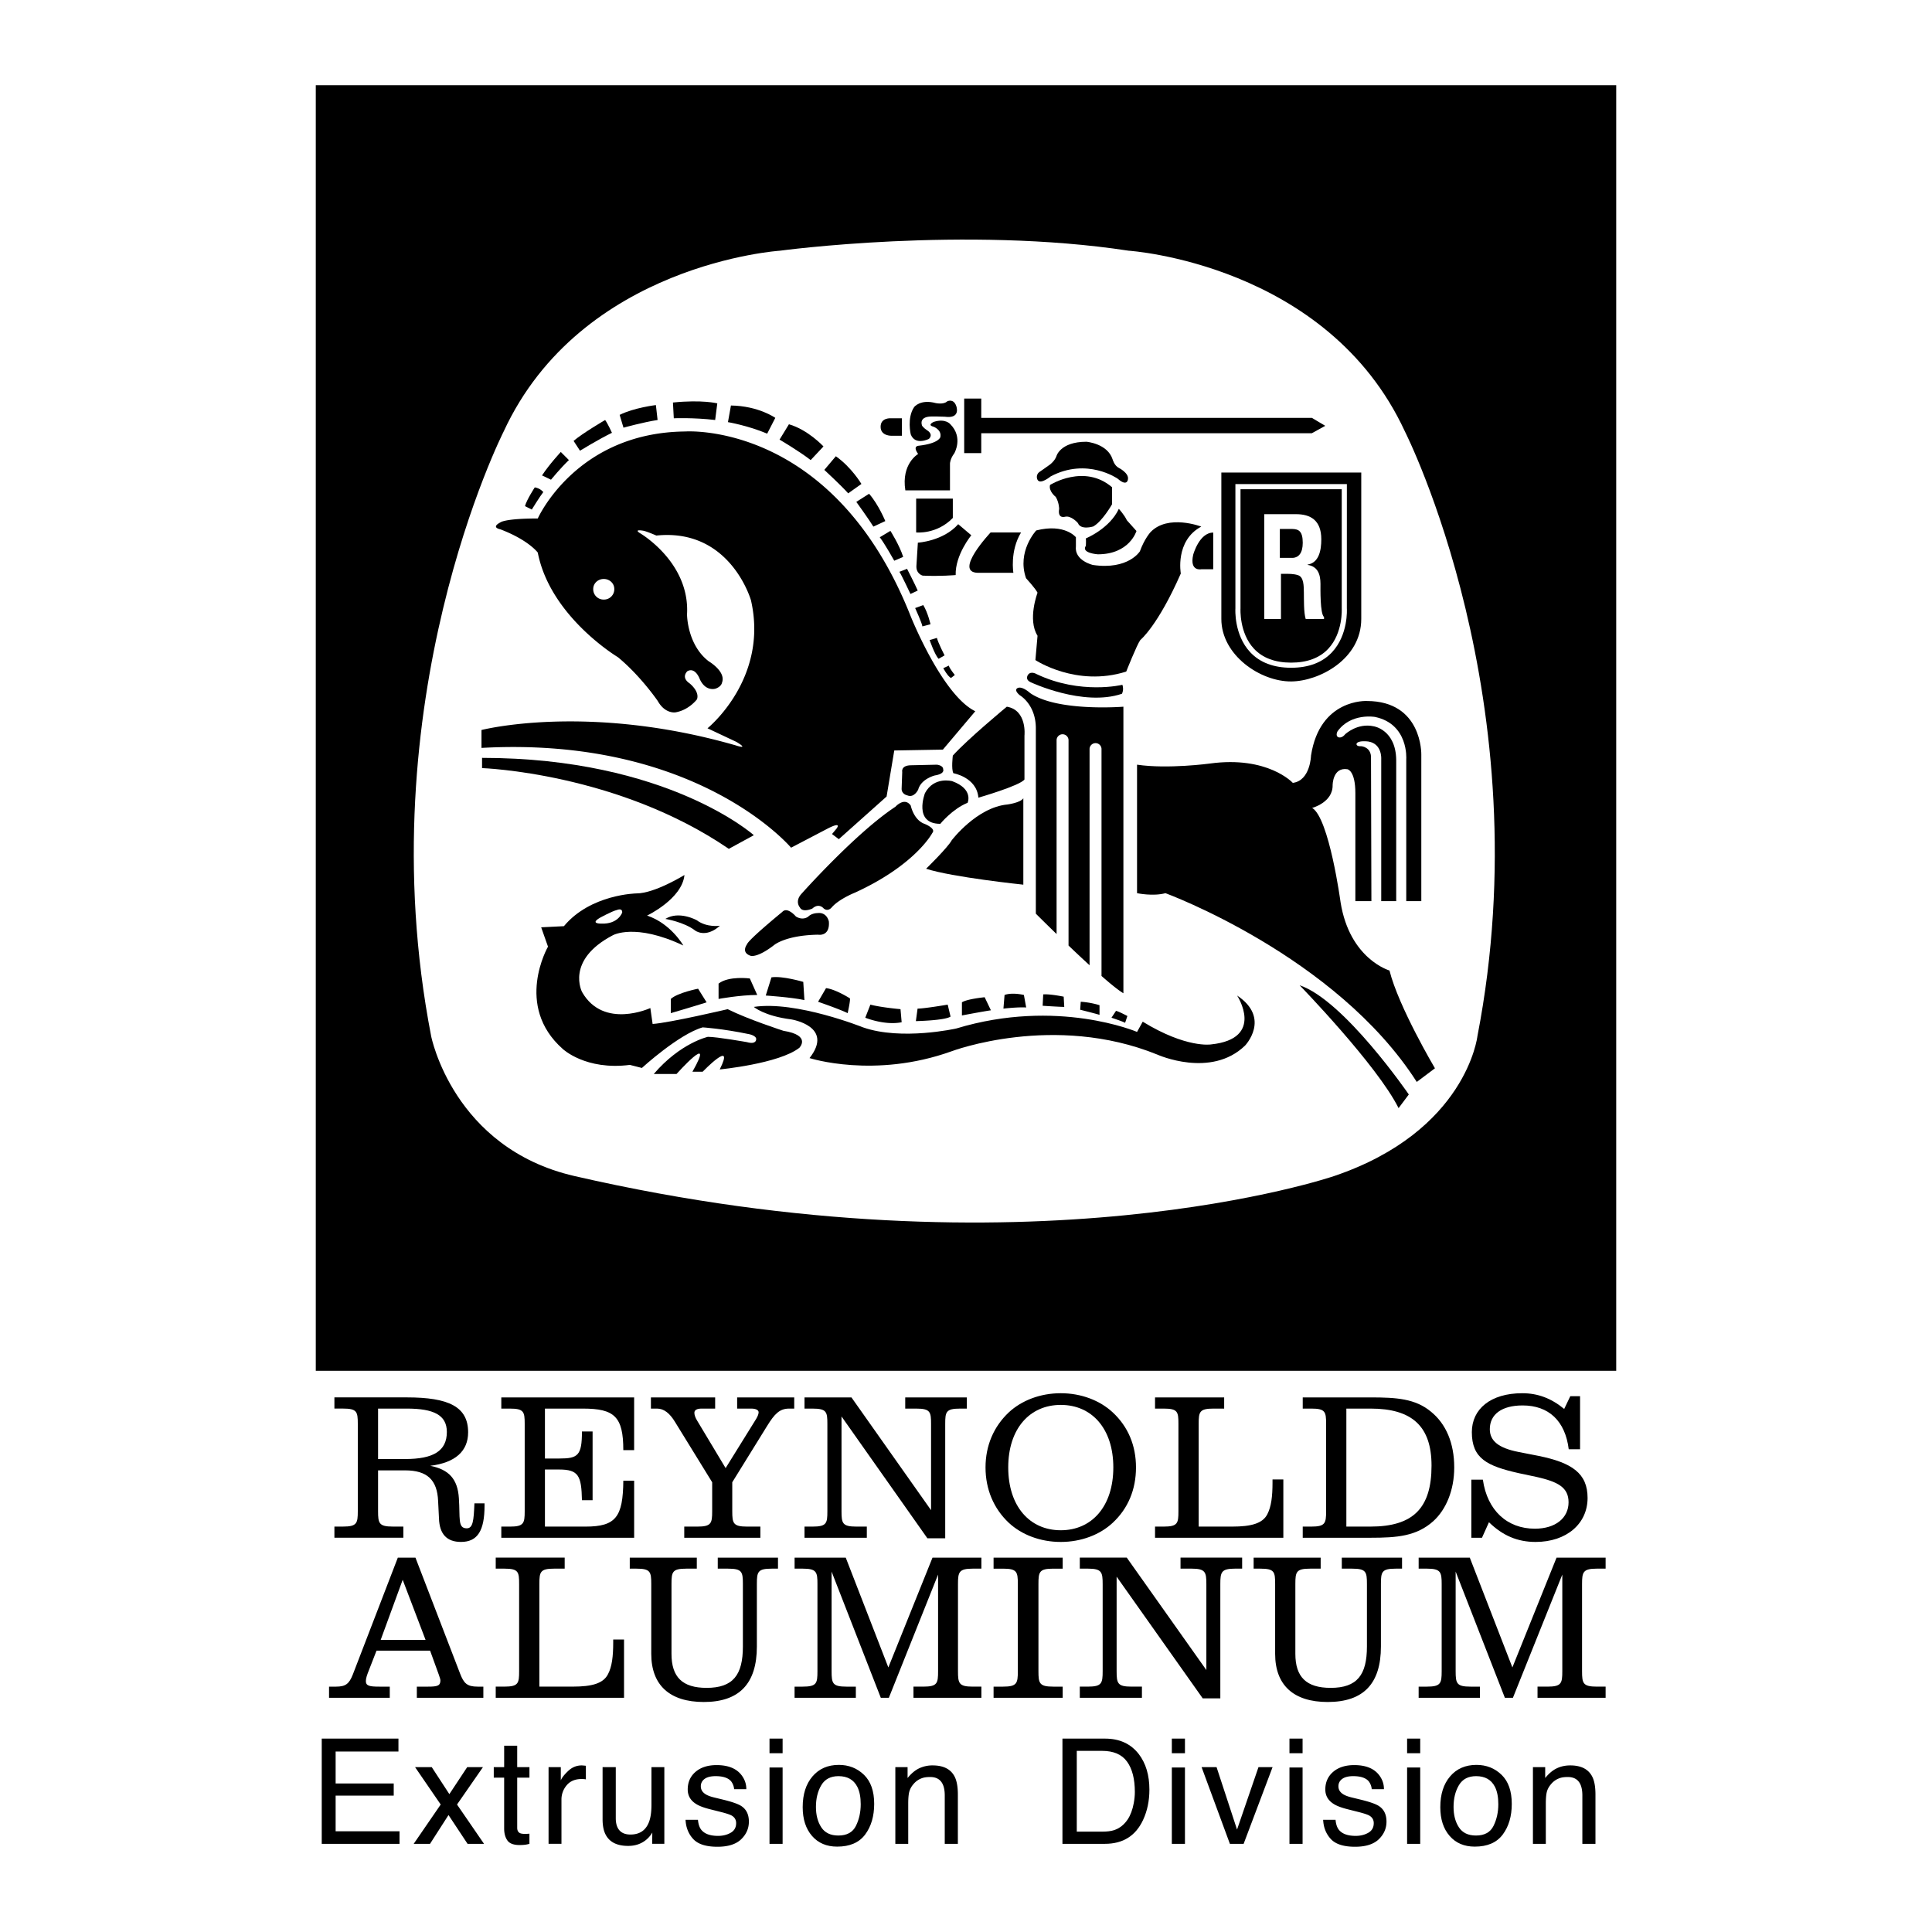
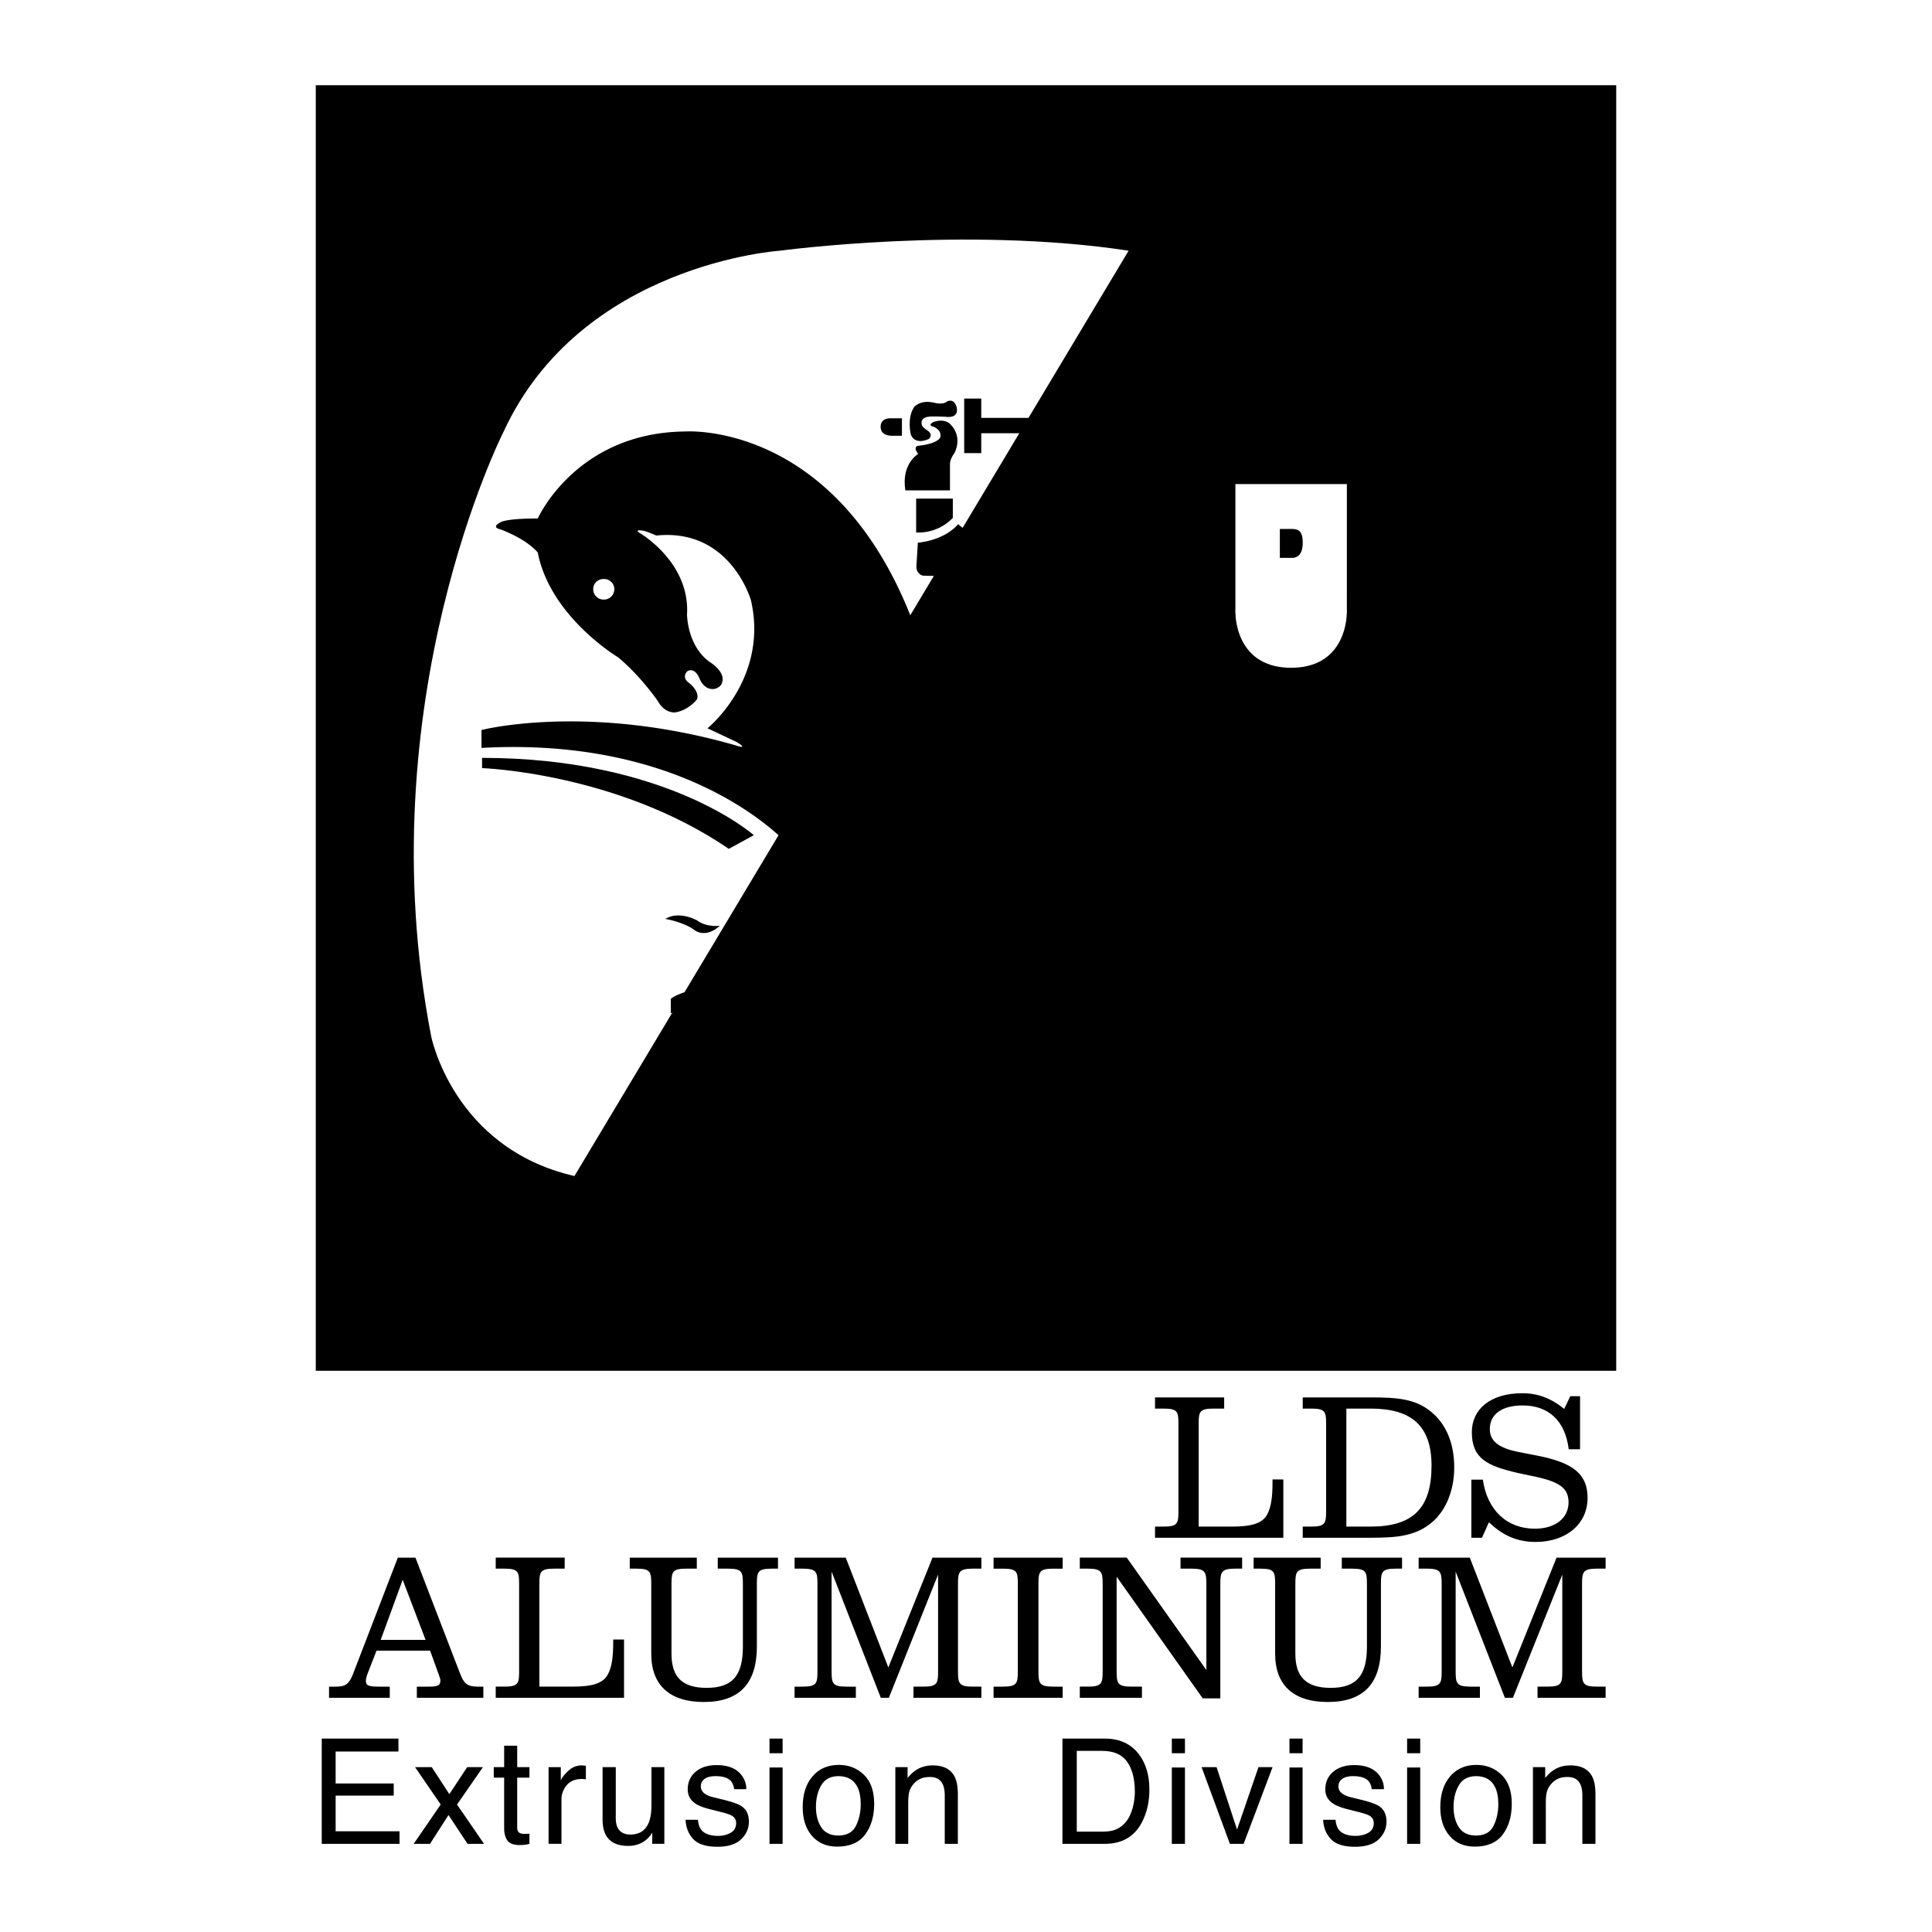
<svg xmlns="http://www.w3.org/2000/svg" width="2500" height="2500" viewBox="0 0 192.756 192.756">
  <g fill-rule="evenodd" clip-rule="evenodd">
    <path fill="#fff" d="M0 0h192.756v192.756H0V0z" />
    <path d="M110.238 183.959c1.801 0 3.07-.795 3.809-2.387.418-.9.629-1.908.629-3.023 0-1.443-.355-2.627-1.064-3.551-.797-1.023-1.916-1.537-3.359-1.537H106v10.498h4.238zM144.678 177.229c-.652.762-.979 1.785-.979 3.072 0 1.201.309 2.156.93 2.869.619.713 1.455 1.068 2.508 1.068 1.262 0 2.193-.402 2.793-1.207.602-.807.9-1.824.9-3.059 0-1.277-.34-2.244-1.021-2.902s-1.516-.986-2.5-.986c-1.102 0-1.979.381-2.631 1.145zM81.064 177.229c-.653.762-.979 1.785-.979 3.072 0 1.201.31 2.156.929 2.869s1.455 1.068 2.508 1.068c1.262 0 2.194-.402 2.794-1.207.601-.807.901-1.824.901-3.059 0-1.277-.341-2.244-1.022-2.902-.681-.658-1.515-.986-2.501-.986-1.101 0-1.977.381-2.63 1.145zM31.506 8.504H161.25v128.262H31.506V8.504z" />
-     <path d="M57.312 117.334c-12.108-2.785-14.295-13.953-14.295-13.953-6.467-33.356 7.233-60.329 7.233-60.329 7.743-16.762 27.569-18.039 27.569-18.039s18.446-2.496 34.783 0c0 0 19.826 1.276 27.568 18.039 0 0 13.699 26.974 7.232 60.329 0 0-1.078 9.473-14.295 13.953 0 0-30.414 10.437-75.795 0z" fill="#fff" />
-     <path d="M37.72 150.775v-4.076h2.699c2.195 0 3.205.941 3.292 3.066l.087 1.74c.052 1.551.784 2.334 2.194 2.334 1.672 0 2.351-1.148 2.351-3.623v-.225h-1.01c-.07 1.723-.14 2.49-.767 2.49-.923 0-.645-1.027-.784-3.014-.122-1.898-.993-2.855-2.856-3.223 2.508-.312 3.779-1.463 3.779-3.344 0-2.559-1.95-3.482-6.113-3.482h-7.228v1.115h.854c1.393 0 1.48.312 1.48 1.514v8.727c0 1.201-.087 1.533-1.48 1.533h-.854v1.113h6.879v-1.113H39.2c-1.393.002-1.48-.33-1.48-1.532zM50.015 153.422h13.254v-5.695h-1.08c-.035 3.605-.731 4.582-3.762 4.582h-4.058v-5.695h1.411c1.951 0 2.229.627 2.281 3.064h1.062v-6.861h-1.062c0 2.402-.4 2.699-2.247 2.699h-1.445v-4.98h3.796c3.135 0 4.023.801 4.023 4.145h1.08v-5.26H50.015v1.115h.854c1.393 0 1.48.312 1.48 1.514v8.727c0 1.201-.087 1.533-1.48 1.533h-.854v1.112zM71.054 147.885v2.891c0 1.201-.087 1.533-1.48 1.533h-1.306v1.113h7.594v-1.113h-1.324c-1.393 0-1.48-.332-1.48-1.533v-2.891l3.483-5.627c.731-1.184 1.236-1.723 2.194-1.723h.505v-1.115h-5.695v1.115h1.411c.47 0 .731.156.731.365 0 .174-.087.4-.244.662l-3.048 4.91-2.821-4.701c-.209-.332-.296-.609-.296-.818 0-.279.262-.418.732-.418h1.341v-1.115h-6.409v1.115h.609c.679 0 1.271.453 1.811 1.357l3.692 5.993zM94.304 153.475v-11.408c0-1.201.069-1.531 1.48-1.531h.679v-1.115h-6.148v1.115h1.097c1.411 0 1.48.33 1.48 1.531v8.604l-7.941-11.25h-4.685v1.115h.801c1.41 0 1.48.33 1.48 1.531v8.709c0 1.201-.07 1.533-1.48 1.533h-.801v1.113h6.217v-1.113h-1.045c-1.393 0-1.48-.332-1.48-1.533v-9.457l8.568 12.156h1.778zM98.326 146.404c0 2.193.818 4.109 2.316 5.52 1.289 1.203 3.152 1.916 5.191 1.916 2.037 0 3.9-.713 5.189-1.916 1.533-1.428 2.316-3.326 2.316-5.52 0-2.178-.783-4.059-2.316-5.486-1.289-1.201-3.152-1.916-5.189-1.916-2.039 0-3.902.715-5.191 1.916-1.497 1.41-2.316 3.309-2.316 5.486z" />
+     <path d="M57.312 117.334c-12.108-2.785-14.295-13.953-14.295-13.953-6.467-33.356 7.233-60.329 7.233-60.329 7.743-16.762 27.569-18.039 27.569-18.039s18.446-2.496 34.783 0z" fill="#fff" />
    <path d="M100.592 146.404c0-3.867 2.141-6.236 5.242-6.236 3.1 0 5.242 2.369 5.242 6.236 0 3.883-2.143 6.27-5.242 6.27-3.102 0-5.242-2.387-5.242-6.27z" fill="#fff" />
    <path d="M115.238 139.42v1.115h.852c1.412 0 1.482.312 1.482 1.514v8.727c0 1.201-.07 1.533-1.482 1.533h-.852v1.113h12.801v-5.816h-1.08v.312c0 1.377-.123 2.404-.523 3.17-.471.906-1.602 1.221-3.5 1.221h-3.344v-10.26c0-1.201.086-1.514 1.498-1.514h1.045v-1.115h-6.897zM129.973 153.422h6.756c2.666 0 4.598-.156 6.27-1.654 1.271-1.15 2.09-3.082 2.09-5.363 0-2.422-.818-4.338-2.316-5.557-1.566-1.307-3.465-1.428-6.008-1.428h-6.791v1.115h.852c1.395 0 1.48.312 1.48 1.514v8.727c0 1.201-.086 1.533-1.48 1.533h-.852v1.113h-.001zM146.795 153.422h1.062l.697-1.549c1.375 1.34 2.855 1.967 4.65 1.967 3.1 0 5.189-1.828 5.189-4.389 0-2.455-1.551-3.518-4.895-4.197l-2.037-.4c-1.916-.383-2.822-1.08-2.822-2.264 0-1.48 1.186-2.369 3.275-2.369 2.594 0 4.248 1.533 4.598 4.371h1.131v-5.293h-.975l-.609 1.271c-1.289-1.062-2.629-1.568-4.18-1.568-3.17 0-5.033 1.584-5.033 3.883 0 2.631 1.516 3.379 4.686 4.094l1.723.365c2.178.488 3.24 1.045 3.24 2.543 0 1.551-1.289 2.631-3.361 2.631-2.752 0-4.754-1.812-5.189-4.895h-1.15v5.799zM32.827 169.391h6.061v-1.115h-1.045c-.958 0-1.341-.068-1.341-.557 0-.279.122-.627.296-1.062l.767-1.969h5.347l.871 2.404c.104.297.156.471.156.557 0 .541-.296.627-1.219.627h-1.132v1.115h6.636v-1.115h-.575c-1.062 0-1.375-.348-1.741-1.289l-4.458-11.58h-1.759l-4.493 11.668c-.366.924-.714 1.201-1.672 1.201h-.697v1.115h-.002zM49.459 155.406v1.098h.854c1.411 0 1.48.312 1.48 1.531v8.691c0 1.219-.069 1.549-1.48 1.549h-.854v1.115H62.26v-5.816h-1.08v.312c0 1.359-.123 2.404-.523 3.152-.47.924-1.602 1.236-3.5 1.236h-3.344v-10.24c0-1.219.087-1.531 1.498-1.531h1.027v-1.098h-6.879v.001zM64.976 158.035v6.967c0 3.135 1.847 4.807 5.243 4.807 3.536 0 5.294-1.828 5.294-5.539v-6.234c0-1.219.087-1.531 1.48-1.531h.627v-1.098h-6.009v1.098h1.027c1.394 0 1.48.312 1.48 1.531v6.234c0 2.84-.975 4.129-3.622 4.129-2.421 0-3.501-1.08-3.501-3.396v-6.967c0-1.219.087-1.531 1.48-1.531h1.045v-1.098h-6.688v1.098h.662c1.395-.001 1.482.311 1.482 1.53zM81.557 158.053v8.674c0 1.219-.07 1.549-1.481 1.549h-.801v1.115h6.113v-1.115h-.94c-1.393 0-1.48-.33-1.48-1.549v-9.928l4.911 12.592h.801l4.912-12.295v9.631c0 1.219-.07 1.549-1.48 1.549h-.975v1.115h6.775v-1.115h-.854c-1.393 0-1.48-.33-1.48-1.549v-8.674c0-1.201.087-1.549 1.48-1.549h.854v-1.098h-4.876l-4.406 10.955-4.25-10.955h-5.103v1.098h.801c1.409 0 1.479.348 1.479 1.549zM99.129 169.391h6.896v-1.115h-.939c-1.395 0-1.48-.33-1.48-1.549v-8.691c0-1.219.086-1.531 1.48-1.531h.939v-1.098h-6.896v1.098h.941c1.393 0 1.48.312 1.48 1.531v8.691c0 1.219-.088 1.549-1.48 1.549h-.941v1.115zM121.752 169.443v-11.391c0-1.201.088-1.549 1.48-1.549h.697v-1.098h-6.148v1.098h1.098c1.393 0 1.48.348 1.48 1.549v8.568l-7.941-11.215h-4.686v1.098h.801c1.393 0 1.48.348 1.48 1.549v8.674c0 1.219-.088 1.549-1.48 1.549h-.801v1.115h6.199v-1.115h-1.045c-1.393 0-1.48-.33-1.48-1.549v-9.422l8.588 12.139h1.758zM127.221 158.035v6.967c0 3.135 1.846 4.807 5.242 4.807 3.57 0 5.312-1.828 5.312-5.539v-6.234c0-1.219.086-1.531 1.48-1.531h.627v-1.098h-6.01v1.098h1.027c1.395 0 1.48.312 1.48 1.531v6.234c0 2.84-.975 4.129-3.621 4.129-2.422 0-3.52-1.08-3.52-3.396v-6.967c0-1.219.088-1.531 1.48-1.531h1.045v-1.098h-6.688v1.098h.662c1.413-.001 1.484.311 1.484 1.53zM143.836 158.053v8.674c0 1.219-.088 1.549-1.48 1.549h-.818v1.115h6.113v-1.115h-.941c-1.393 0-1.48-.33-1.48-1.549v-9.928l4.912 12.592h.801l4.928-12.295v9.631c0 1.219-.086 1.549-1.48 1.549h-.992v1.115h6.793v-1.115h-.871c-1.393 0-1.48-.33-1.48-1.549v-8.674c0-1.201.088-1.549 1.48-1.549h.871v-1.098h-4.895l-4.406 10.955-4.25-10.955h-5.102v1.098h.818c1.391 0 1.479.348 1.479 1.549z" />
    <path d="M37.72 145.568v-5.033h2.874c2.682 0 3.988.645 3.988 2.334 0 1.896-1.341 2.699-4.163 2.699H37.72zM134.326 140.535h2.42c4.129 0 6.078 1.758 6.078 5.695 0 4.248-1.846 6.078-6.096 6.078h-2.402v-11.773zM37.982 163.609l2.194-5.992 2.282 5.992h-4.476z" fill="#fff" />
    <path d="M121.854 61.75V47.145h13.959V61.75c0 4.016-4.197 6.214-6.979 6.238-3.066.028-6.98-2.605-6.98-6.238z" />
    <path d="M134.375 60.677l.002-12.378h-11.121v12.395c-.006.091-.15 2.639 1.48 4.38.963 1.027 2.336 1.548 4.08 1.548s3.117-.521 4.078-1.548c1.633-1.741 1.489-4.289 1.481-4.397z" fill="#fff" />
-     <path d="M132.52 64.728c-.861.918-2.107 1.383-3.703 1.383-1.598 0-2.846-.466-3.707-1.386-1.482-1.582-1.346-3.99-1.344-4.031V48.81h10.1v11.884c.001.04.136 2.456-1.346 4.034z" />
    <path d="M127.803 57.25v4.502h-1.668V51.298h3.156c1.439 0 2.535.585 2.535 2.509 0 1.143-.25 2.342-1.369 2.523v.028c.988.153 1.287.892 1.287 1.896 0 .432-.049 2.997.355 3.304v.195h-1.832c-.203-.669-.168-1.951-.18-2.648-.012-.642 0-1.52-.572-1.715-.451-.153-.939-.139-1.416-.139h-.296v-.001z" fill="#fff" />
    <path d="M127.689 55.66h1.309c.549-.042.977-.459.977-1.505 0-1.171-.416-1.366-1.047-1.38h-1.238v2.885h-.001zM66.381 91.68s1.851.298 2.957 1.149c0 0 1.042.83 2.488-.468 0 0-1.297.213-2.318-.553 0 0-1.765-.978-3.127-.128zM104.764 48.384s3.402-2.155 6.184.227v1.702s-.965 1.702-1.873 2.212c0 0-1.248.397-1.531-.34 0 0-.68-.794-1.305-.624 0 0-.738.227-.568-.794 0 0 0-.624-.34-1.191-.001 0-.737-.568-.567-1.192zM108.336 53.716s2.369-.964 3.291-2.95c0 0 .566.624.795 1.134l.963 1.078s-.68 2.326-3.857 2.326c0 0-1.701-.114-1.191-.852-.001.002.028-.494-.001-.736zM132.219 42.485l-1.334-.795H97.9v-1.928h-1.702v5.446H97.9v-1.986h32.985l1.334-.737z" />
    <path d="M103.799 47.023s.738-.511.965-.681c0 0 .453-.341.623-.794 0 0 .342-1.475 3.008-1.475 0 0 2.098.17 2.609 1.759 0 0 .17.624.623.851 0 0 1.021.51.908 1.134 0 0-.057.794-1.021-.057 0 0-3.062-2.155-6.693-.227 0 0-1.021.851-1.305.34 0 .001-.284-.51.283-.85zM89.986 41.733v1.744h-1.021s-1.106.043-1.106-.893 1.021-.851 1.021-.851h1.106zM94.269 41.577s-1.418-.057-1.645 0c0 0-.922.071-.624.908 0 0 .163.234.51.454 0 0 .653.362.17.851 0 0-1.369.702-1.815-.454 0 0-.397-1.645.34-2.723 0 0 .61-.815 2.156-.397 0 0 .794.171 1.134-.17 0 0 .625-.34.908.454.001 0 .512 1.304-1.134 1.077z" />
    <path d="M93.135 42.57s.851.312.68 1.05c0 0-.142.624-2.155.851 0 0-.652 0-.057.822 0 0-1.702.965-1.276 3.631h4.453V46.23s.028-.482.425-.993c0 0 .936-1.588-.397-2.921 0 0-.482-.595-1.645-.227 0-.002-.709.311-.028.481zM91.405 49.746v3.375s2.042.227 3.658-1.446v-1.929h-3.658zM91.575 54.142s2.524-.142 4.027-1.844l1.305 1.106s-1.617 1.957-1.56 3.97c0 0-1.588.142-3.29.057 0 0-.681-.17-.625-.993l.143-2.296zM98.836 53.121s-3.744 3.971-1.277 4.028h3.547s-.369-2.156.766-4.028h-3.036zM107.344 53.603s-1.105-1.404-3.957-.681c0 0-1.957 2.084-1.02 4.765 0 0 .936 1.021 1.148 1.447 0 0-1.021 2.68 0 4.297l-.213 2.425s4.084 2.723 9.062 1.148c0 0 1.062-2.68 1.404-3.148 0 0 1.744-1.403 4.041-6.637 0 0-.596-3.276 2.043-4.68 0 0-3.32-1.276-5.064.553 0 0-.596.638-1.062 1.915 0 0-1.148 1.872-4.68 1.362 0 0-1.873-.426-1.703-1.872v-.894h.001zM121.043 53.135v3.659h-1.189s-1.191.255-.809-1.447c0 0 .596-2.212 1.998-2.212zM102.58 67.302s-.383.468.254.766c0 0 5.234 2.467 9.105 1.148 0 0 .213-.383.043-.894 0 0-4.17 1.021-8.553-1.063.001.001-.552-.34-.849.043zM95.063 75.386s-.17 1.362.057 1.759c0 0 2.325.397 2.495 2.439 0 0 4.141-1.191 4.596-1.815V73.4s.283-2.552-1.76-2.893c0 0-3.913 3.234-5.388 4.879zM89.958 78.62l.057-1.589s-.17-.681.908-.681l2.553-.057s.624.057.624.454c0 0 .227.454-.851.624 0 0-1.362.34-1.645 1.418 0 0-.397.851-1.078.567-.001 0-.625-.113-.568-.736zM92.397 86.674s2.156-2.099 2.553-2.836c0 0 2.496-3.29 5.558-3.574 0 0 1.307-.17 1.59-.624v8.623s-7.092-.738-9.701-1.589zM93.815 82.193s1.191-1.475 2.723-2.099c0 0 .625-1.361-1.531-2.155 0 0-1.815-.51-2.723 1.191 0 0-1.192 3.063 1.531 3.063z" />
    <path d="M102.777 69.146s-.779-.716-1.24-.503c0 0-.461.163.219.73 0 0 1.59.908 1.59 3.29v18.493s.867.868 2.07 2.034V73.854a.596.596 0 1 1 1.192 0v20.482c.678.648 1.398 1.327 2.098 1.967V74.705a.597.597 0 0 1 1.192 0v22.668c.912.801 1.701 1.439 2.184 1.725v-28.59c-.002-.001-6.574.531-9.305-1.362zM89.334 80.491s.908-1.021 1.532-.114c0 0 .283 1.418 1.361 1.815 0 0 1.191.454.794.908 0 0-1.645 3.177-7.714 5.956 0 0-1.588.624-2.326 1.475 0 0-.397.51-.852.057 0 0-.454-.511-1.078.057 0 0-.964.454-1.248-.113 0 0-.51-.567.114-1.305 0 0 5.446-6.126 9.417-8.736zM78.045 90.985s-3.403 2.78-3.517 3.234c0 0-.624.794.34 1.134 0 0 .624.284 2.383-1.078 0 0 1.135-.965 4.368-1.021 0 0 1.191.227 1.078-1.305 0 0-.17-.964-1.135-.851 0 0-.567 0-.908.34 0 0-.511.454-1.248 0 .001.001-.85-1.02-1.361-.453zM97.305 70.961l-3.234 3.829-4.85.085-.766 4.595-4.765 4.254-.68-.511.425-.51s.659-.787-.766-.085l-3.744 1.957s-9.359-11.147-30.887-9.956v-1.786s10.551-2.723 25.357 1.531c0 0 1.446.489.085-.34l-2.893-1.362s6.126-4.935 4.339-12.763c0 0-2.042-7.233-9.444-6.467 0 0-.766-.341-1.234-.468 0 0-1.063-.213-.425.212 0 0 5.021 2.894 4.722 8.126 0 0 0 3.021 2.17 4.68 0 0 1.745 1.021 1.319 2.127 0 0-.042.383-.638.596 0 0-.979.34-1.574-.937 0 0-.425-1.233-1.234-.808 0 0-.695.596.212 1.22 0 0 1.021.794.738 1.588 0 0-.794 1.078-2.156 1.305 0 0-1.021.17-1.758-1.135 0 0-1.702-2.496-3.971-4.368 0 0-6.75-4.028-7.999-10.438 0 0-.907-1.248-3.743-2.325 0 0-.965-.17 0-.681 0 0 .396-.397 3.743-.397 0 0 3.801-8.565 14.692-8.679 0 0 14.749-1.106 22.492 18.379-.001.002 3.147 7.915 6.467 9.532z" />
    <path d="M48.094 75.613v1.021s13.501.454 24.619 8.055l2.496-1.361s-8.623-7.715-27.115-7.715z" />
    <path d="M60.237 57.764c.574 0 1.052.43 1.052 1.004a1.03 1.03 0 0 1-1.052 1.051 1.03 1.03 0 0 1-1.051-1.051c0-.574.478-1.004 1.051-1.004z" fill="#fff" />
-     <path d="M129.666 98.303s7.715 7.941 9.871 12.254l1.02-1.361c0-.001-6.467-9.419-10.891-10.893z" />
-     <path d="M138.629 96.828s-3.971-1.134-4.879-6.807c0 0-1.135-8.396-2.836-9.416 0 0 2.07-.539 2.043-2.27 0 0 0-1.815 1.475-1.588 0 0 .793.113.793 2.382v10.778h1.6l-.039-14.224c.064-1.17-.979-1.234-.979-1.234-.51.043-.469-.233-.469-.233.129-.383 1.191-.234 1.191-.234 1.383.234 1.277 1.744 1.277 1.744v14.182h1.494V75.84c-.029-3.035-2.232-3.375-2.232-3.375-1.645-.369-2.863.794-2.863.794-.312.397-.625.312-.625.312-.396-.114-.141-.596-.141-.596 1.332-1.872 3.742-1.447 3.742-1.447 3.375.709 3.121 4.198 3.121 4.198v14.182h1.502V75.272s.115-5.333-5.445-5.333c0 0-4.68-.255-5.559 5.446 0 0-.057 2.496-1.816 2.723 0 0-2.494-2.723-8.281-1.929 0 0-4.197.567-7.26.113v12.82s1.588.34 2.836 0c0 0 17.018 6.24 25.072 18.833l1.814-1.361c.001.002-3.628-6.125-4.536-9.756zM52.377 50.498l.681.34s.808-1.318 1.148-1.744c0 0-.297-.383-.851-.468 0-.001-.808 1.233-.978 1.872zM54.079 47.434l.894.425s.979-1.191 1.787-1.957l-.809-.808s-1.149 1.234-1.872 2.34zM57.227 43.988l.638.979s1.872-1.148 3.19-1.787c0 0-.425-.936-.68-1.276 0-.001-2.254 1.318-3.148 2.084zM61.822 41.393l.383 1.276s2-.553 3.403-.766l-.17-1.489c0 .001-2.17.255-3.616.979zM67.14 40.159l.085 1.574s1.957-.085 4.127.17l.213-1.659s-1.49-.383-4.425-.085zM72.926 40.457l-.297 1.659s2 .341 3.914 1.149l.809-1.574c-.001-.001-1.661-1.191-4.426-1.234zM78.712 42.329l-.936 1.532s1.957 1.148 3.106 2.042l1.276-1.361c0-.001-1.532-1.66-3.446-2.213zM83.392 45.52l-1.149 1.361s1.745 1.617 2.382 2.34l1.319-.937c.001.001-.978-1.659-2.552-2.764zM85.434 50.072s1.318 1.829 1.702 2.468l1.191-.553s-.681-1.659-1.617-2.723l-1.276.808zM87.774 53.603l1.063-.638s.894 1.404 1.276 2.595l-.893.383c.001 0-.978-1.744-1.446-2.34zM89.731 57.049l.766-.298s.809 1.574 1.064 2.17l-.723.34c-.001 0-.937-1.999-1.107-2.212zM91.305 60.666s.681 1.489.723 1.83l.808-.213s-.255-1.149-.723-1.915l-.808.298zM92.751 63.856s.511 1.489.894 1.872l.596-.34s-.638-1.234-.766-1.744l-.724.212zM94.113 66.664s.425.809.766.979l.383-.298s-.553-.681-.596-.936l-.553.255zM74.528 103.975s-2.992-.531-3.9-.531c0 0-2.737.596-5.403 3.709h2.27s3.971-4.424 1.588-.227h1.021s3.291-3.404 1.702-.227c0 0 5.899-.568 7.941-2.156 0 0 1.248-1.248-1.588-1.701 0 0-3.517-1.135-5.559-2.156 0 0-5.786 1.361-7.488 1.475l-.227-1.588s-4.659 2.156-6.807-1.588c0 0-1.702-3.177 3.063-5.673 0 0 2.198-1.262 7.034 1.021 0 0-1.234-2.191-3.616-2.985 0 0 3.502-1.667 3.729-4.049 0 0-2.964 1.837-4.779 1.837 0 0-4.588.07-7.247 3.269l-2.269.113.681 1.929s-3.404 5.9 1.475 10.21c0 0 2.27 2.156 6.694 1.588l1.199.305s3.68-3.367 6.062-4.049c0 0 1.929.115 4.652.682 0 0 .787.156.681.561-.001-.002-.015.486-.909.231z" />
    <path d="M59.843 91.574s1.234-.681 1.723-.787c0 0 .532-.234.511.255 0 0-.383 1.17-2.064 1.106 0 0-1.212.043-.17-.574z" fill="#fff" />
    <path d="M75.209 100.459s1.021.908 3.744 1.248c0 0 4.312.68 1.815 3.857 0 0 6.474 2.092 14.182-.682 0 0 10.21-3.857 20.535.342 0 0 5.326 2.396 8.736-.908 0 0 2.609-2.723-.795-4.992 0 0 2.836 4.311-2.609 4.879 0 0-2.445.404-6.807-2.27l-.566 1.021s-7.943-3.404-18.04-.34c0 0-5.453 1.232-9.303-.115 0 .001-6.666-2.679-10.892-2.04zM66.927 99.664v1.418s2.326-.68 3.573-1.078l-.851-1.361c.001 0-2.041.398-2.722 1.021zM71.692 98.133v1.531s2.156-.396 3.857-.396l-.737-1.645s-2.099-.285-3.12.51zM76.967 97.51l-.567 1.814s2.552.17 3.857.453l-.114-1.814c.001 0-2.098-.625-3.176-.453z" />
    <path d="M82.414 98.586l-.794 1.361s2.156.738 2.95 1.135c0 0 .284-1.248.227-1.475-.001 0-1.419-.908-2.383-1.021zM86.838 100.232l-.51 1.305s1.929.793 3.63.453l-.114-1.305c0 .001-1.928-.169-3.006-.453zM91.546 100.629l-.17 1.248s2.893-.057 3.46-.453l-.284-1.191c.001-.001-2.325.396-3.006.396zM95.971 100.004v1.307s2.099-.398 2.892-.512l-.623-1.305s-1.759.17-2.269.51zM100.225 99.268l-.113 1.361s1.475-.17 2.27-.113l-.227-1.248c-.001 0-1.135-.284-1.93 0zM104.082 99.211l-.057 1.135s1.703.113 2.156.113l-.057-1.021c.001 0-1.36-.284-2.042-.227zM107.826 99.947l-.057.795s1.588.396 1.93.51v-.963s-.851-.285-1.873-.342zM111.344 100.855l-.453.682s1.189.396 1.361.51l.227-.68s-.852-.455-1.135-.512zM32.1 183.959v-10.498h7.653v1.287h-6.267v3.188h5.796v1.214h-5.796v3.559h6.375v1.25H32.1zM43.969 180.037l-2.558-3.73h1.665L44.833 179l1.78-2.693h1.572l-2.587 3.73 2.694 3.922h-1.643l-1.901-2.873-1.844 2.873h-1.629l2.694-3.922zM50.3 176.307v-2.137h1.301v2.137h1.222v1.049h-1.222v4.996c0 .268.09.445.271.535.101.053.267.08.5.08.062 0 .129-.002.2-.004s.155-.008.25-.018v1.014a2.988 2.988 0 0 1-.461.094 4.65 4.65 0 0 1-.518.027c-.6 0-1.007-.152-1.222-.461-.215-.307-.322-.705-.322-1.195v-5.068h-1.036v-1.049H50.3zM54.73 183.959v-7.652h1.222v1.32c.1-.256.345-.57.736-.939s.841-.553 1.351-.553c.023 0 .064.002.121.008.058.004.155.014.293.027v1.357a2.301 2.301 0 0 0-.421-.035c-.648 0-1.146.209-1.494.625a2.18 2.18 0 0 0-.521 1.439v4.402H54.73v.001zM60.121 176.307h1.315v5.08c0 .391.062.711.186.957.229.457.655.688 1.279.688.895 0 1.505-.4 1.829-1.201.176-.43.265-1.018.265-1.766v-3.758h1.286v7.652h-1.215l.014-1.129a2.575 2.575 0 0 1-.622.736c-.491.4-1.086.6-1.786.6-1.092 0-1.835-.363-2.23-1.092-.214-.391-.322-.914-.322-1.566v-5.201h.001zM68.399 181.559h1.236c.038.428.146.758.322.986.324.414.886.621 1.687.621.476 0 .896-.104 1.258-.311.362-.207.543-.527.543-.961 0-.328-.146-.578-.436-.75-.186-.105-.553-.227-1.101-.365l-1.022-.258c-.653-.162-1.134-.342-1.443-.543-.553-.348-.829-.828-.829-1.443 0-.723.261-1.311.782-1.758s1.223-.672 2.104-.672c1.152 0 1.984.338 2.494 1.016.319.428.474.891.464 1.387h-1.214a1.487 1.487 0 0 0-.308-.795c-.295-.338-.807-.506-1.536-.506-.486 0-.854.092-1.104.277s-.375.432-.375.736c0 .334.164.602.493.801.19.119.471.225.843.314l.851.207c.924.225 1.543.441 1.858.65.5.328.75.846.75 1.551 0 .682-.259 1.27-.775 1.766-.517.494-1.304.742-2.362.742-1.139 0-1.945-.258-2.419-.775-.474-.515-.728-1.156-.761-1.917zM76.774 183.959v-7.617h1.307v7.617h-1.307zM76.774 174.92v-1.459h1.307v1.459h-1.307z" />
    <path d="M81.943 182.316c-.357-.543-.536-1.223-.536-2.037 0-.848.179-1.572.536-2.172.357-.602.929-.9 1.715-.9.886 0 1.51.352 1.873 1.057.229.447.343 1.029.343 1.744 0 .791-.158 1.51-.475 2.154-.317.646-.902.969-1.754.969-.778 0-1.345-.272-1.702-.815z" fill="#fff" />
    <path d="M89.328 183.959v-7.652h1.222v1.086c.362-.447.745-.77 1.15-.965a3.073 3.073 0 0 1 1.351-.293c1.086 0 1.82.379 2.201 1.135.209.416.314 1.008.314 1.781v4.908h-1.308v-4.822c0-.467-.069-.844-.207-1.131-.229-.475-.643-.713-1.244-.713-.305 0-.555.029-.75.092a1.924 1.924 0 0 0-.929.629 1.894 1.894 0 0 0-.418.783c-.064.27-.096.654-.096 1.154v4.008h-1.286z" />
    <path d="M107.43 174.684h2.521c1.148 0 1.98.359 2.498 1.08.518.719.775 1.729.775 3.029 0 .338-.035.705-.107 1.1-.123.662-.326 1.207-.607 1.631-.352.527-.805.885-1.357 1.07-.311.102-.705.15-1.186.15h-2.537v-8.06z" fill="#fff" />
    <path d="M116.914 183.959v-7.617h1.309v7.617h-1.309zM116.914 174.92v-1.459h1.309v1.459h-1.309zM119.883 176.307h1.494l2.043 6.23 2.139-6.23h1.406l-2.887 7.652h-1.371l-2.824-7.652zM128.65 183.959v-7.617h1.309v7.617h-1.309zM128.65 174.92v-1.459h1.309v1.459h-1.309zM132.012 181.559h1.236c.039.428.146.758.322.986.324.414.887.621 1.688.621.475 0 .895-.104 1.258-.311.361-.207.543-.527.543-.961 0-.328-.146-.578-.438-.75-.186-.105-.553-.227-1.1-.365l-1.021-.258c-.652-.162-1.135-.342-1.443-.543-.553-.348-.83-.828-.83-1.443 0-.723.262-1.311.783-1.758s1.223-.672 2.104-.672c1.154 0 1.984.338 2.494 1.016.32.428.475.891.465 1.387h-1.215a1.493 1.493 0 0 0-.307-.795c-.295-.338-.809-.506-1.537-.506-.486 0-.854.092-1.104.277s-.375.432-.375.736c0 .334.164.602.492.801.191.119.473.225.844.314l.85.207c.926.225 1.545.441 1.859.65.5.328.75.846.75 1.551 0 .682-.26 1.27-.775 1.766-.518.494-1.305.742-2.361.742-1.139 0-1.945-.258-2.42-.775-.475-.515-.729-1.156-.762-1.917zM140.387 183.959v-7.617h1.308v7.617h-1.308zM140.387 174.92v-1.459h1.308v1.459h-1.308z" />
    <path d="M145.557 182.316c-.357-.543-.535-1.223-.535-2.037 0-.848.178-1.572.535-2.172.357-.602.93-.9 1.715-.9.887 0 1.51.352 1.873 1.057.229.447.342 1.029.342 1.744 0 .791-.158 1.51-.475 2.154-.316.646-.9.969-1.754.969-.778 0-1.344-.272-1.701-.815z" fill="#fff" />
    <path d="M152.941 183.959v-7.652h1.223v1.086c.361-.447.746-.77 1.15-.965s.855-.293 1.352-.293c1.086 0 1.818.379 2.199 1.135.211.416.314 1.008.314 1.781v4.908h-1.307v-4.822c0-.467-.07-.844-.207-1.131-.229-.475-.645-.713-1.244-.713-.305 0-.555.029-.75.092a1.932 1.932 0 0 0-.93.629c-.215.252-.354.514-.418.783s-.096.654-.096 1.154v4.008h-1.286z" />
  </g>
</svg>